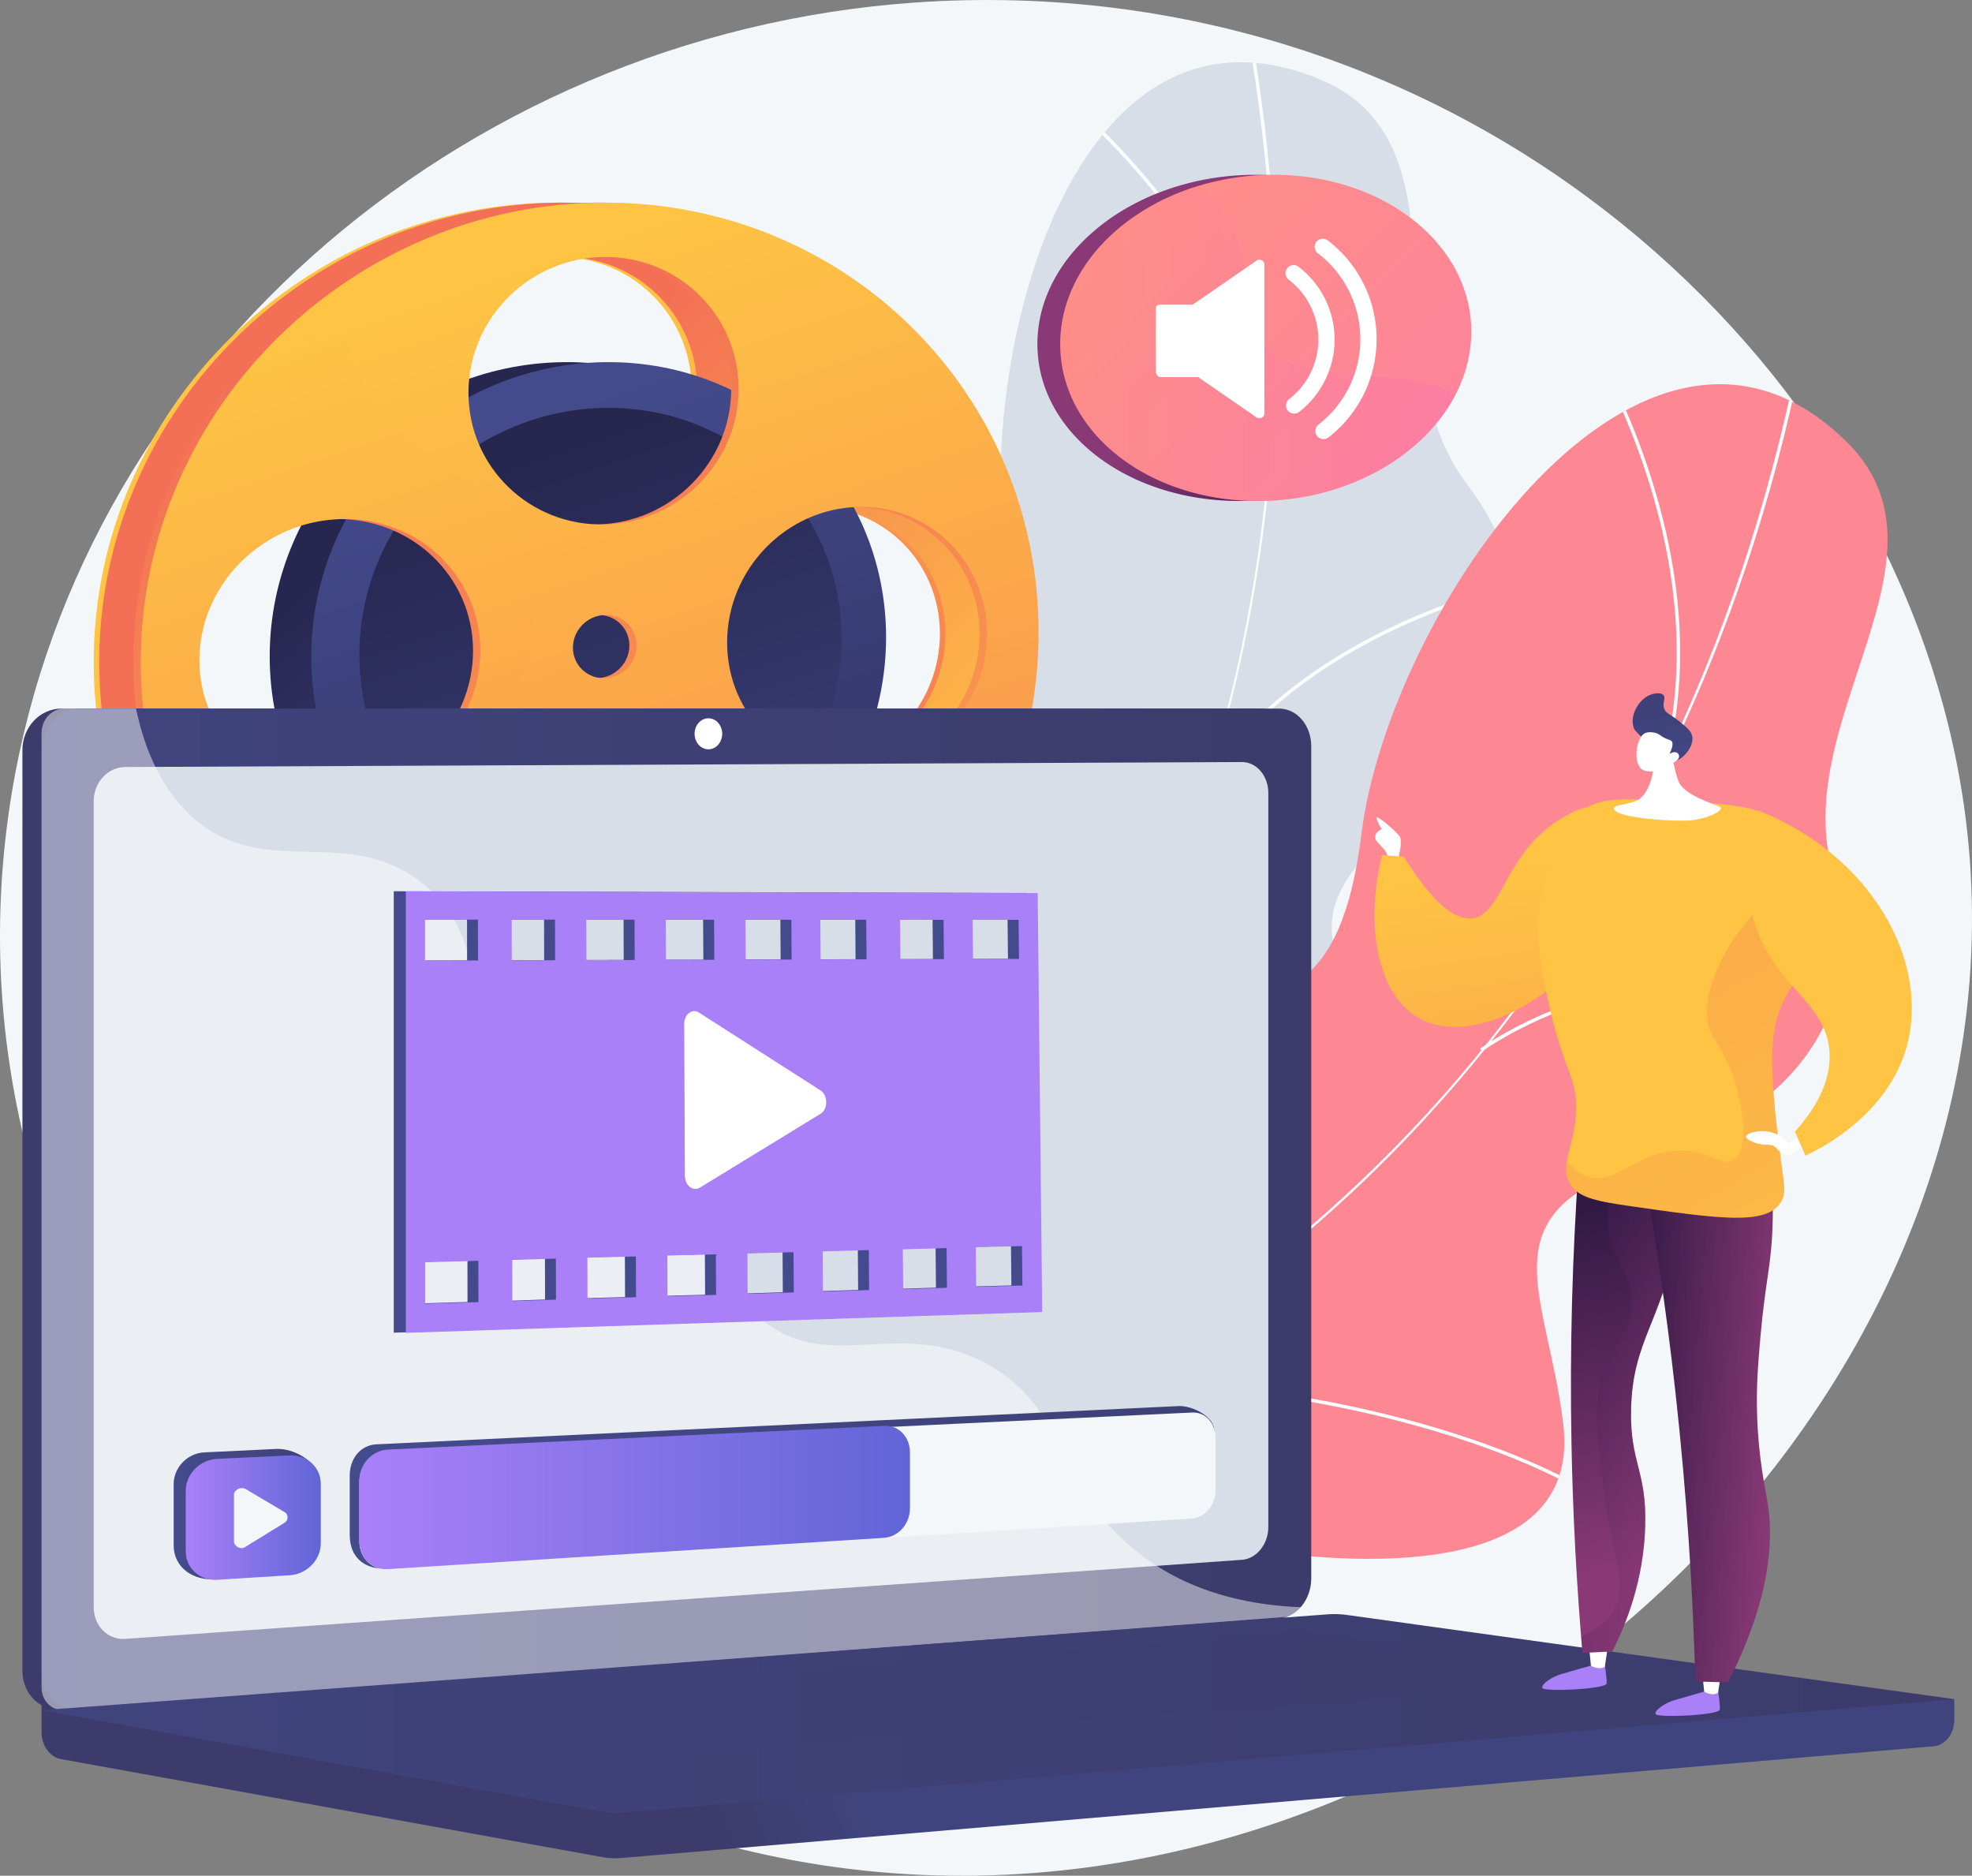
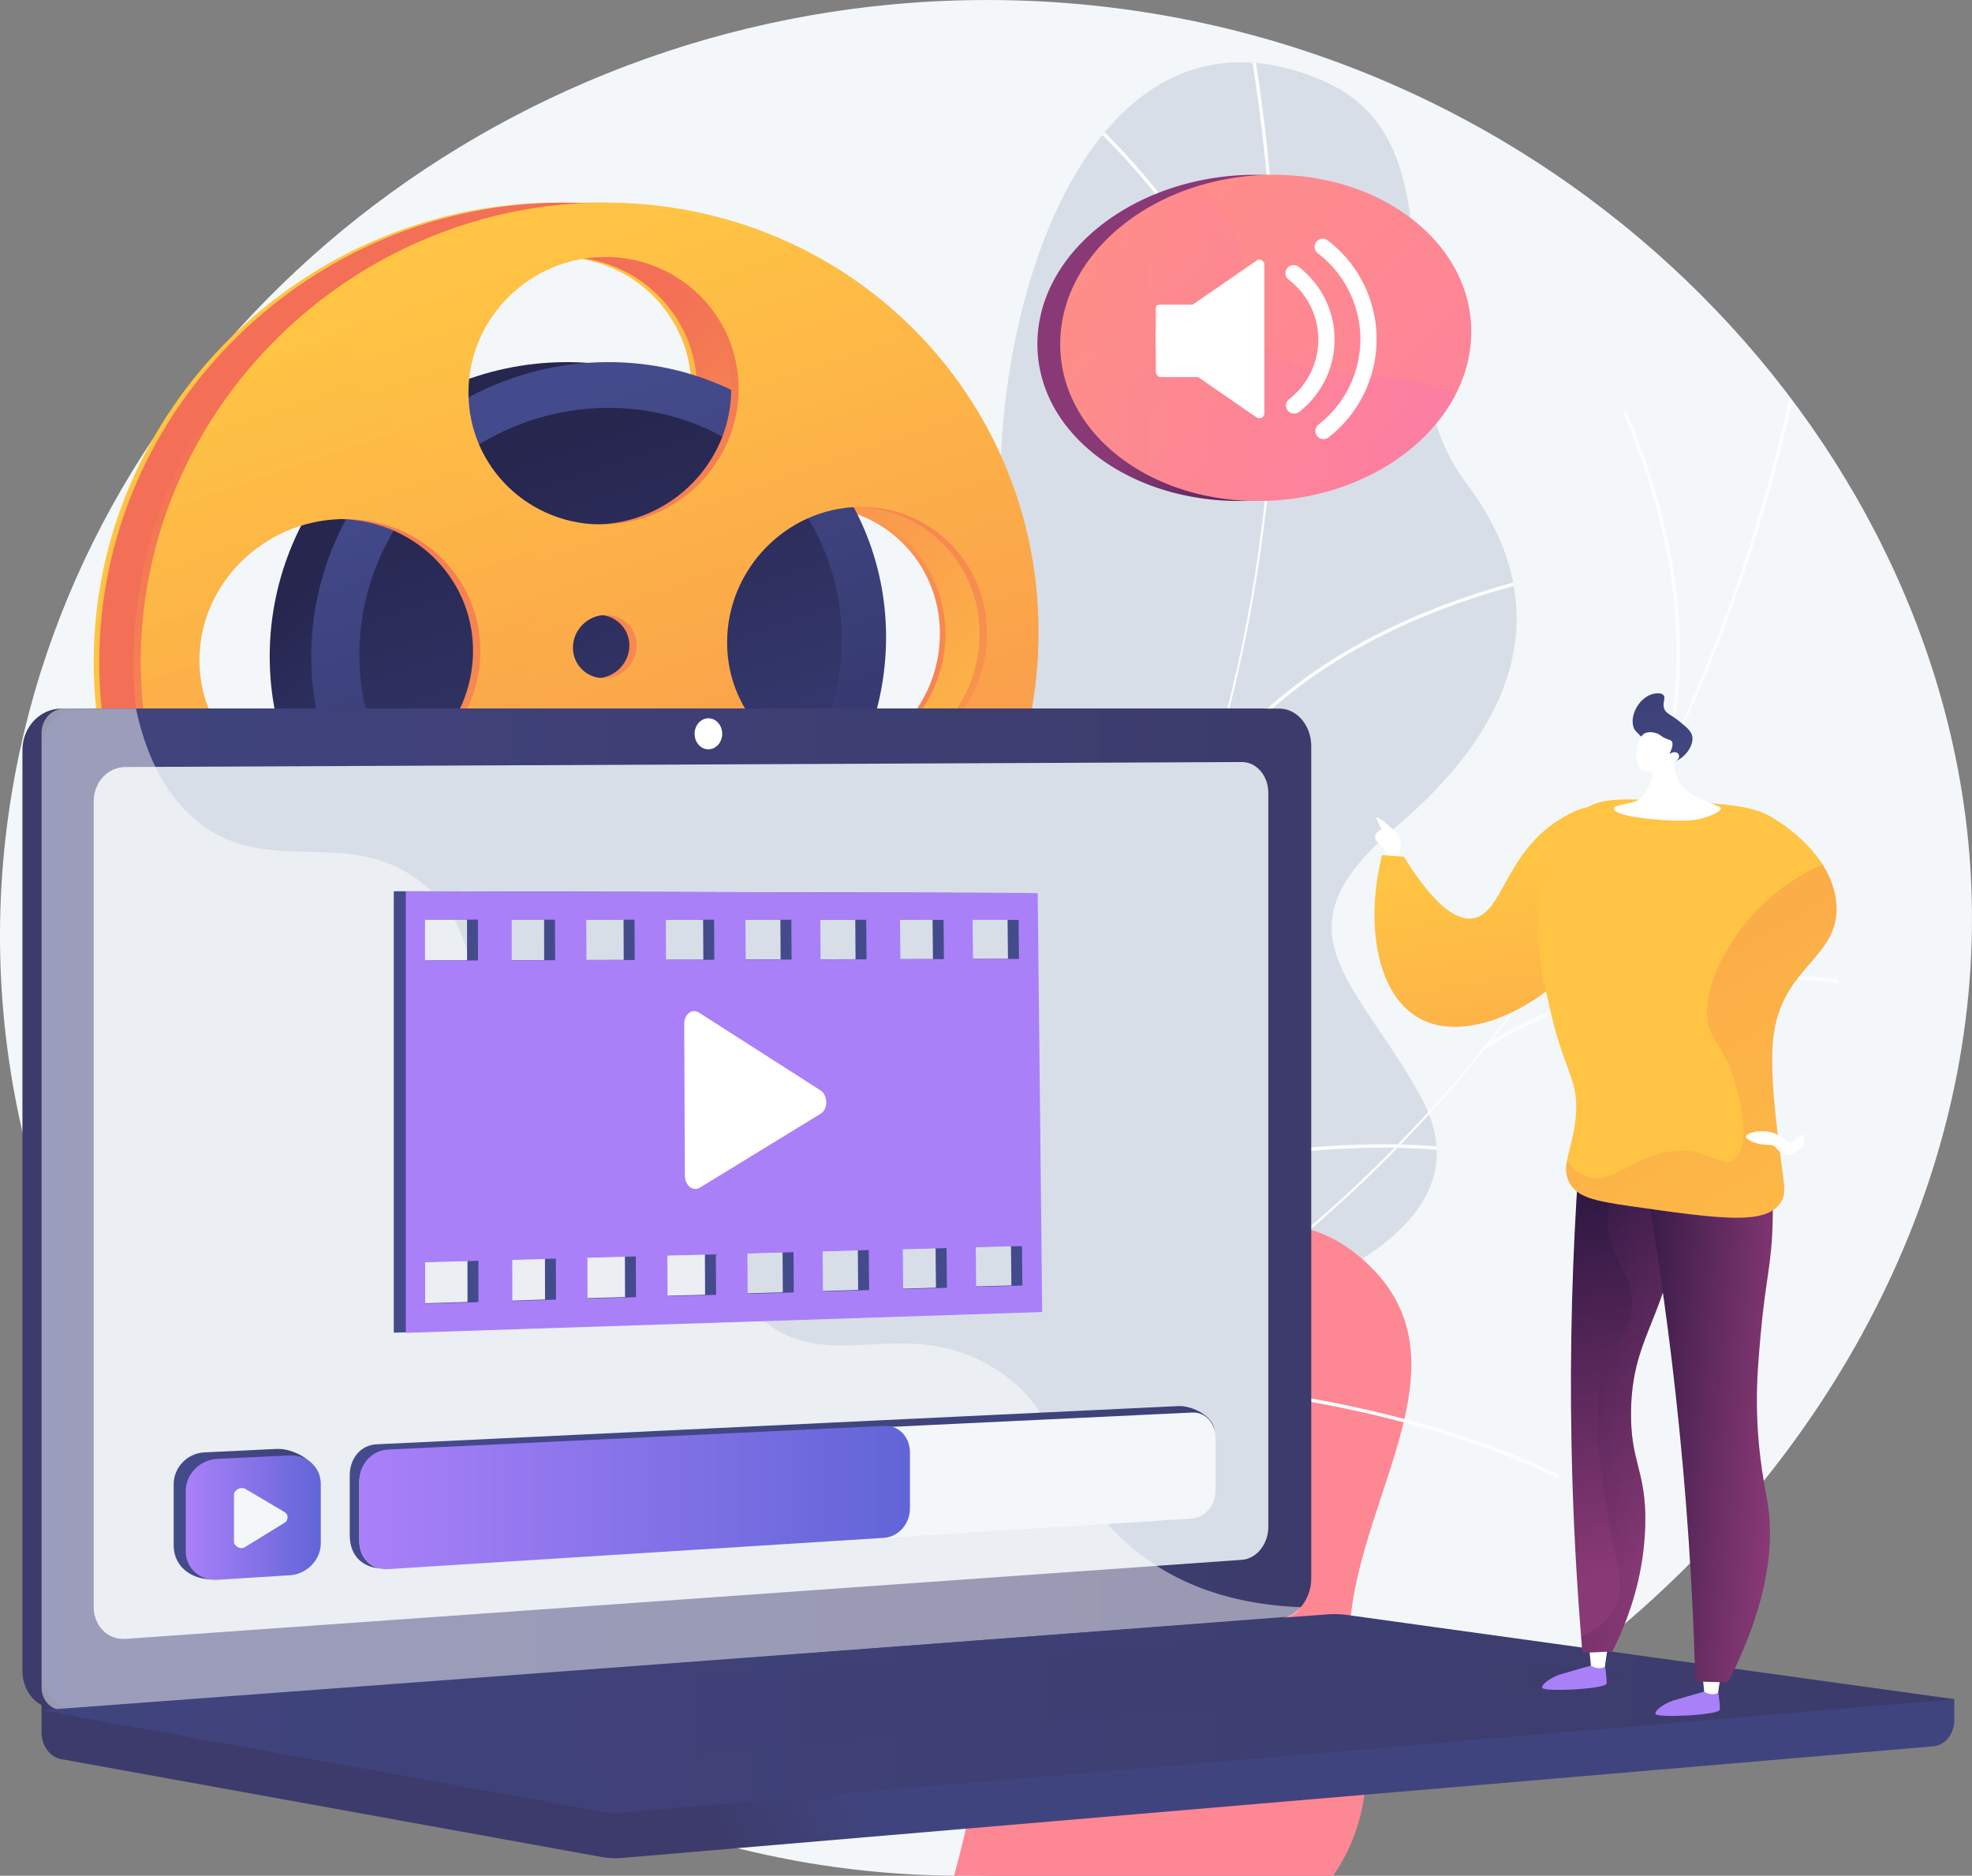
<svg xmlns="http://www.w3.org/2000/svg" xmlns:xlink="http://www.w3.org/1999/xlink" viewBox="0 0 2939.77 2795.92">
  <rect x="0" y="0" width="2939.77" height="2795.92" fill="#808080" stroke="none" />
  <defs>
    <style>.cls-1{fill:#d8dee8;}.cls-2{fill:#fe8794;}.cls-3{isolation:isolate;}.cls-32,.cls-4{fill:#f4f7fa;}.cls-25,.cls-32,.cls-5{mix-blend-mode:soft-light;}.cls-6{clip-path:url(#clip-path);}.cls-7{fill:#fcfdfe;}.cls-8{clip-path:url(#clip-path-2);}.cls-9{fill:url(#linear-gradient);}.cls-10{fill:url(#linear-gradient-2);}.cls-11{fill:url(#linear-gradient-3);}.cls-12{fill:url(#linear-gradient-4);}.cls-13{fill:url(#linear-gradient-5);}.cls-14{fill:url(#linear-gradient-6);}.cls-15{fill:url(#linear-gradient-7);}.cls-16{fill:url(#linear-gradient-8);}.cls-17,.cls-20,.cls-27,.cls-33,.cls-40,.cls-44{mix-blend-mode:multiply;}.cls-17,.cls-20,.cls-27,.cls-40,.cls-44{opacity:0.3;}.cls-17{fill:url(#linear-gradient-9);}.cls-18{fill:url(#linear-gradient-10);}.cls-19{fill:url(#linear-gradient-11);}.cls-20{fill:url(#linear-gradient-12);}.cls-21,.cls-25{fill:#fff;}.cls-22{fill:url(#linear-gradient-13);}.cls-23{fill:url(#linear-gradient-14);}.cls-24{fill:url(#linear-gradient-15);}.cls-25{opacity:0.48;}.cls-26{fill:url(#linear-gradient-16);}.cls-27{fill:url(#linear-gradient-17);}.cls-28{fill:url(#linear-gradient-18);}.cls-29{fill:url(#linear-gradient-19);}.cls-30{fill:url(#linear-gradient-20);}.cls-31{fill:url(#linear-gradient-21);}.cls-34{fill:url(#linear-gradient-22);}.cls-35{fill:url(#linear-gradient-23);}.cls-36{fill:url(#linear-gradient-24);}.cls-37{fill:url(#linear-gradient-25);}.cls-38{fill:url(#linear-gradient-26);}.cls-39{fill:url(#linear-gradient-27);}.cls-40{fill:url(#linear-gradient-28);}.cls-41{fill:url(#linear-gradient-29);}.cls-42{fill:url(#linear-gradient-30);}.cls-43{fill:url(#linear-gradient-31);}.cls-44{fill:url(#linear-gradient-32);}.cls-45{fill:url(#linear-gradient-33);}.cls-46{fill:url(#linear-gradient-34);}</style>
    <clipPath id="clip-path">
      <path class="cls-1" d="M1308.9,2335.07c-24,1.38-77.5-16.8-89.49-27.29C1139.65,2238,981.82,2117,967.64,2005.88c-2.42-19,78.2-52.18,86.72-71.62,46.27-33.64,64.4-42.44,92.67-96C1230.5,1680,932.55,1468.4,1205.61,1323c200-106.49,393.27-67,308.4-392.64s63.75-976,455.38-811.33c224.76,94.5,74.53,413.2,216.3,600.81,134.71,178.27,81.78,355.83-105,513.11s-58.07,227,37.77,402.49c115.12,210.77-222.72,315.45-382.81,350.47C1606.78,2014.13,1297.53,2172.92,1308.9,2335.07Z" />
    </clipPath>
    <clipPath id="clip-path-2">
      <path class="cls-2" d="M1319.52,2473.06c-22.83-7.61-65.79-44.27-73-58.45-48.31-94.33-150.23-265.08-122.31-373.59,4.76-18.53,91.95-19.57,107-34.48,55.42-14.15,75.53-15.63,121.61-55,136-116.15-62.55-422.93,244.92-457.06,225.21-25,390.18,83.13,431.71-250.8s420.08-883.25,723.08-585.47c173.89,170.9-83.52,411.48-21.16,638.2,59.26,215.45-55.57,360.86-287.21,438s-137.9,189.47-113.73,387.93c29,238.4-323.56,210.76-485.26,184.11C1715,2285,1368.91,2318.19,1319.52,2473.06Z" />
    </clipPath>
    <linearGradient id="linear-gradient" x1="1333.43" y1="1436.21" x2="639.71" y2="813.28" gradientUnits="userSpaceOnUse">
      <stop offset="0" stop-color="#f36f56" />
      <stop offset="1" stop-color="#ffc444" />
    </linearGradient>
    <linearGradient id="linear-gradient-2" x1="1341.69" y1="1436.21" x2="647.97" y2="813.28" gradientUnits="userSpaceOnUse">
      <stop offset="0" stop-color="#ffc444" />
      <stop offset="1" stop-color="#f36f56" />
    </linearGradient>
    <linearGradient id="linear-gradient-3" x1="1030.06" y1="1182.12" x2="614.78" y2="729.08" gradientUnits="userSpaceOnUse">
      <stop offset="0" stop-color="#444b8c" />
      <stop offset="1" stop-color="#26264f" />
    </linearGradient>
    <linearGradient id="linear-gradient-4" x1="735.11" y1="673.13" x2="1072.67" y2="1674.45" gradientUnits="userSpaceOnUse">
      <stop offset="0" stop-color="#26264f" />
      <stop offset="1" stop-color="#444b8c" />
    </linearGradient>
    <linearGradient id="linear-gradient-5" x1="775.48" y1="617.45" x2="1177.76" y2="1810.74" xlink:href="#linear-gradient-3" />
    <linearGradient id="linear-gradient-6" x1="797.07" y1="673.13" x2="1134.64" y2="1674.45" xlink:href="#linear-gradient-4" />
    <linearGradient id="linear-gradient-7" x1="685.28" y1="423.27" x2="1313.42" y2="2286.49" xlink:href="#linear-gradient" />
    <linearGradient id="linear-gradient-8" x1="696.29" y1="423.27" x2="1324.43" y2="2286.49" xlink:href="#linear-gradient-2" />
    <linearGradient id="linear-gradient-9" x1="535.58" y1="477.44" x2="1163.76" y2="2340.78" xlink:href="#linear-gradient-2" />
    <linearGradient id="linear-gradient-10" x1="-4585.65" y1="-8458.57" x2="-4374.66" y2="-8217.11" gradientTransform="translate(-2512.54 -7710.47) rotate(180)" gradientUnits="userSpaceOnUse">
      <stop offset="0" stop-color="#311944" />
      <stop offset="1" stop-color="#893976" />
    </linearGradient>
    <linearGradient id="linear-gradient-11" x1="1620.68" y1="238.07" x2="2831.01" y2="1446" gradientUnits="userSpaceOnUse">
      <stop offset="0" stop-color="#ff9085" />
      <stop offset="1" stop-color="#fb6fbb" />
    </linearGradient>
    <linearGradient id="linear-gradient-12" x1="1580.59" y1="511.88" x2="2169.84" y2="511.88" xlink:href="#linear-gradient-11" />
    <linearGradient id="linear-gradient-13" x1="1266.32" y1="2642.54" x2="1066" y2="2726.68" gradientUnits="userSpaceOnUse">
      <stop offset="0" stop-color="#40447e" />
      <stop offset="1" stop-color="#3c3b6b" />
    </linearGradient>
    <linearGradient id="linear-gradient-14" x1="940.38" y1="1751.97" x2="732.68" y2="1839.21" xlink:href="#linear-gradient-13" />
    <linearGradient id="linear-gradient-15" x1="61.94" y1="1802.26" x2="1954.75" y2="1802.26" xlink:href="#linear-gradient-13" />
    <linearGradient id="linear-gradient-16" x1="61.94" y1="2554.1" x2="2913.39" y2="2554.1" xlink:href="#linear-gradient-13" />
    <linearGradient id="linear-gradient-17" x1="341.57" y1="2530.52" x2="2430.81" y2="2530.52" xlink:href="#linear-gradient-13" />
    <linearGradient id="linear-gradient-18" x1="258.91" y1="2256.84" x2="473.8" y2="2256.84" gradientUnits="userSpaceOnUse">
      <stop offset="0" stop-color="#444b8c" />
      <stop offset="1" stop-color="#3e4177" />
    </linearGradient>
    <linearGradient id="linear-gradient-19" x1="521.36" y1="2217.36" x2="1810.24" y2="2217.36" xlink:href="#linear-gradient-18" />
    <linearGradient id="linear-gradient-20" x1="276.89" y1="2262.13" x2="478.22" y2="2262.13" gradientUnits="userSpaceOnUse">
      <stop offset="0" stop-color="#aa80f9" />
      <stop offset="1" stop-color="#6165d7" />
    </linearGradient>
    <linearGradient id="linear-gradient-21" x1="535.74" y1="2232.22" x2="1356.55" y2="2232.22" xlink:href="#linear-gradient-20" />
    <linearGradient id="linear-gradient-22" x1="806.62" y1="2361.81" x2="82.1" y2="4406.58" xlink:href="#linear-gradient-18" />
    <linearGradient id="linear-gradient-23" x1="1003.61" y1="1639.48" x2="1215.28" y2="1639.48" xlink:href="#linear-gradient-18" />
    <linearGradient id="linear-gradient-24" x1="824.27" y1="2361.92" x2="99.8" y2="4406.54" xlink:href="#linear-gradient-20" />
    <linearGradient id="linear-gradient-25" x1="2346.83" y1="2445.45" x2="2345.76" y2="2159.38" xlink:href="#linear-gradient-20" />
    <linearGradient id="linear-gradient-26" x1="2515.49" y1="2444.82" x2="2514.42" y2="2158.75" xlink:href="#linear-gradient-20" />
    <linearGradient id="linear-gradient-27" x1="2380.34" y1="1792.53" x2="2485.2" y2="2328.62" gradientTransform="matrix(1, 0, 0, 1, 0, 0)" xlink:href="#linear-gradient-10" />
    <linearGradient id="linear-gradient-28" x1="-835.56" y1="2033.19" x2="-677.51" y2="2033.19" gradientTransform="translate(3323.34 94.75) rotate(4.58)" xlink:href="#linear-gradient-10" />
    <linearGradient id="linear-gradient-29" x1="-746.33" y1="2055.76" x2="-506.4" y2="2055.76" gradientTransform="translate(3323.34 94.75) rotate(4.58)" xlink:href="#linear-gradient-10" />
    <linearGradient id="linear-gradient-30" x1="2226.24" y1="1294.94" x2="2403.18" y2="2431.29" xlink:href="#linear-gradient-2" />
    <linearGradient id="linear-gradient-31" x1="-522.92" y1="2497.27" x2="-345.98" y2="3633.63" gradientTransform="translate(3323.34 94.75) rotate(4.58)" xlink:href="#linear-gradient-2" />
    <linearGradient id="linear-gradient-32" x1="-264.14" y1="2084.24" x2="-799.6" y2="1315.51" gradientTransform="translate(3323.34 94.75) rotate(4.58)" xlink:href="#linear-gradient-2" />
    <linearGradient id="linear-gradient-33" x1="-315.75" y1="2465.02" x2="-138.81" y2="3601.37" gradientTransform="translate(3323.34 94.75) rotate(4.58)" xlink:href="#linear-gradient-2" />
    <linearGradient id="linear-gradient-34" x1="-715.33" y1="1178.84" x2="-779.36" y2="1016.23" gradientTransform="translate(3323.34 94.75) rotate(4.58)" xlink:href="#linear-gradient-18" />
  </defs>
  <g class="cls-3">
    <g id="Warstwa_2" data-name="Warstwa 2">
      <g id="Illustration">
        <path class="cls-4" d="M1227,2780.37C497.68,2669.93-95,1980.41,12.68,1214,104.54,560.41,677.58,51.77,1364.76,3.73q74.64-5.22,150.9-3.09c383.35,11.07,724,164.41,975.87,396.44C2742.26,628,2905.16,936.87,2934.82,1260.9,3013.81,2123,2134,2917.75,1227,2780.37Z" />
        <g class="cls-5">
          <path class="cls-1" d="M1308.9,2335.07c-24,1.38-77.5-16.8-89.49-27.29C1139.65,2238,981.82,2117,967.64,2005.88c-2.42-19,78.2-52.18,86.72-71.62,46.27-33.64,64.4-42.44,92.67-96C1230.5,1680,932.55,1468.4,1205.61,1323c200-106.49,393.27-67,308.4-392.64s63.75-976,455.38-811.33c224.76,94.5,74.53,413.2,216.3,600.81,134.71,178.27,81.78,355.83-105,513.11s-58.07,227,37.77,402.49c115.12,210.77-222.72,315.45-382.81,350.47C1606.78,2014.13,1297.53,2172.92,1308.9,2335.07Z" />
          <g class="cls-6">
            <path class="cls-7" d="M1098.24,2165.75l-3-4.11C1727.7,1691.45,2012.7,896.94,1857.57,36.33l5-.91C1936.12,443.29,1909.3,851.86,1785,1217,1654.38,1600.78,1416.89,1928.87,1098.24,2165.75Z" />
            <path class="cls-7" d="M2176.41,1717.57c-213.72-28.21-550.75,33.27-751.3,137.06l-2.35-4.55c201.34-104.19,539.72-165.91,754.31-137.59Z" />
            <path class="cls-7" d="M1221.35,2072l-4.07-3.1c71.1-93.39,92.26-219.15,62.88-373.76-21.53-113.37-69.24-239.33-141.78-374.39l4.51-2.42c72.79,135.51,120.67,262,142.3,375.85C1314.85,1850.31,1293.37,1977.43,1221.35,2072Z" />
            <path class="cls-7" d="M1800.65,1164.45l-4.22-2.89c125-182.93,342.46-266.46,502.9-304.32l1.17,5C2140.94,899.87,1924.7,982.87,1800.65,1164.45Z" />
            <path class="cls-7" d="M1897.13,666.56l-5.08.58C1863.8,419.16,1682.51,230,1577,139.37l3.33-3.89C1686.42,226.64,1868.69,416.84,1897.13,666.56Z" />
          </g>
        </g>
        <g class="cls-5">
-           <path class="cls-2" d="M1319.52,2473.06c-22.83-7.61-65.79-44.27-73-58.45-48.31-94.33-150.23-265.08-122.31-373.59,4.76-18.53,91.95-19.57,107-34.48,55.42-14.15,75.53-15.63,121.61-55,136-116.15-62.55-422.93,244.92-457.06,225.21-25,390.18,83.13,431.71-250.8s420.08-883.25,723.08-585.47c173.89,170.9-83.52,411.48-21.16,638.2,59.26,215.45-55.57,360.86-287.21,438s-137.9,189.47-113.73,387.93c29,238.4-323.56,210.76-485.26,184.11C1715,2285,1368.91,2318.19,1319.52,2473.06Z" />
+           <path class="cls-2" d="M1319.52,2473.06s420.08-883.25,723.08-585.47c173.89,170.9-83.52,411.48-21.16,638.2,59.26,215.45-55.57,360.86-287.21,438s-137.9,189.47-113.73,387.93c29,238.4-323.56,210.76-485.26,184.11C1715,2285,1368.91,2318.19,1319.52,2473.06Z" />
          <g class="cls-8">
            <path class="cls-7" d="M1186.39,2237.85l-1.31-4.95c761.53-203,1320.09-835.86,1494.13-1692.84l5,1c-82.49,406.15-258.47,775.85-508.92,1069.13C1912,1918.53,1570.05,2135.57,1186.39,2237.85Z" />
            <path class="cls-7" d="M2353.87,2220.05c-188.14-105.23-524-172.71-748.74-150.43l-.5-5.09c225.59-22.37,562.82,45.39,751.73,151Z" />
            <path class="cls-7" d="M1335.43,2196.28l-2.64-4.39c100.6-60.48,166.75-169.5,196.62-324,21.91-113.3,24.16-248,6.69-400.28l5.08-.58c17.53,152.82,15.26,288-6.74,401.83C1504.28,2024.85,1437.32,2135,1335.43,2196.28Z" />
            <path class="cls-7" d="M2209.24,1567.19l-2.86-4.24c183.75-123.77,416.71-121,579.78-96.82l-.75,5.06C2623.23,1447.18,2391.63,1444.34,2209.24,1567.19Z" />
            <path class="cls-7" d="M2483,1140.26l-4.94-1.35c65.44-240.85-33.08-483.6-97.63-606.86l4.53-2.38C2449.83,653.6,2548.86,897.72,2483,1140.26Z" />
          </g>
        </g>
        <path class="cls-9" d="M831.56,302c-376.2,0-691.88,306.71-691.88,685s315.68,663.84,691.88,638.58c362.37-24.34,646.49-330,646.49-683.52S1193.93,302,831.56,302Zm0,81c110.58-.46,199.32,87.53,199.32,196.53s-88.74,199.5-199.32,202.19c-111.83,2.73-203.43-85.22-203.43-196.46S719.73,383.5,831.56,383ZM879,962.22c0,25.95-21.22,47.75-47.46,48.7s-47.69-19.43-47.69-45.51,21.38-47.89,47.69-48.71S879,936.26,879,962.22ZM438.67,1180.34C322.32,1185.42,227,1097.59,227,984.11S322.32,776.4,438.67,773.67C553.69,771,646,858.9,646,970S553.69,1175.32,438.67,1180.34Zm392.89,364.24c-111.83,7.05-203.43-77.35-203.43-188.59s91.6-205.35,203.43-210.14c110.58-4.73,199.32,79.83,199.32,188.82S942.14,1537.61,831.56,1544.58Zm377.83-397.92c-107.58,4.7-195.67-79.88-195.67-189s88.09-199.58,195.67-202.11c106.39-2.49,191.78,82.18,191.78,189.1S1315.78,1142,1209.39,1146.66Z" />
        <path class="cls-10" d="M839.82,302c-376.2,0-691.88,306.71-691.88,685s315.68,663.84,691.88,638.58c362.37-24.34,646.49-330,646.49-683.52S1202.19,302,839.82,302Zm0,81c110.58-.46,199.32,87.53,199.32,196.53S950.4,779.07,839.82,781.76C728,784.49,636.39,696.54,636.39,585.3S728,383.5,839.82,383Zm47.46,579.18c0,25.95-21.22,47.75-47.46,48.7s-47.69-19.43-47.69-45.51,21.38-47.89,47.69-48.71S887.28,936.26,887.28,962.22ZM446.93,1180.34c-116.36,5.08-211.67-82.75-211.67-196.23S330.57,776.4,446.93,773.67C562,771,654.23,858.9,654.23,970S562,1175.32,446.93,1180.34Zm392.89,364.24C728,1551.63,636.39,1467.23,636.39,1356S728,1150.64,839.82,1145.85c110.58-4.73,199.32,79.83,199.32,188.82S950.4,1537.61,839.82,1544.58Zm377.83-397.92c-107.58,4.7-195.67-79.88-195.67-189s88.09-199.58,195.67-202.11c106.39-2.49,191.78,82.18,191.78,189.1S1324,1142,1217.65,1146.66Z" />
        <path class="cls-11" d="M1259,949.74c0,229.19-185.43,425.21-419.14,438.09C600.43,1401,402.06,1217.89,402.06,978.51S600.43,542.68,839.82,539.8C1073.53,537,1259,720.54,1259,949.74Z" />
        <path class="cls-12" d="M1192.76,952c0,193-156.44,357.53-352.94,367.68C639.32,1330,473.76,1176.27,473.76,976.1S639.32,611.09,839.82,608C1036.32,604.93,1192.76,759,1192.76,952Z" />
        <path class="cls-13" d="M1320.92,949.74c0,229.19-185.43,425.21-419.14,438.09C662.4,1401,464,1217.89,464,978.51S662.4,542.68,901.78,539.8C1135.49,537,1320.92,720.54,1320.92,949.74Z" />
        <path class="cls-14" d="M1254.73,952c0,193-156.45,357.53-353,367.68-200.5,10.35-366-143.37-366-343.54s165.55-365,366-368.12C1098.28,604.93,1254.73,759,1254.73,952Z" />
        <path class="cls-15" d="M890.77,302c-376.2,0-691.88,306.71-691.88,685s315.68,663.84,691.88,638.58c362.37-24.34,646.49-330,646.49-683.52S1253.14,302,890.77,302Zm0,81c110.58-.46,199.32,87.53,199.32,196.53s-88.74,199.5-199.32,202.19c-111.83,2.73-203.43-85.22-203.43-196.46S778.94,383.5,890.77,383Zm47.46,579.18c0,25.95-21.22,47.75-47.46,48.7s-47.69-19.43-47.69-45.51,21.38-47.89,47.69-48.71S938.23,936.26,938.23,962.22ZM497.88,1180.34c-116.35,5.08-211.67-82.75-211.67-196.23S381.53,776.4,497.88,773.67c115-2.7,207.3,85.23,207.3,196.37S612.9,1175.32,497.88,1180.34Zm392.89,364.24c-111.83,7.05-203.43-77.35-203.43-188.59s91.6-205.35,203.43-210.14c110.58-4.73,199.32,79.83,199.32,188.82S1001.35,1537.61,890.77,1544.58Zm377.83-397.92c-107.58,4.7-195.67-79.88-195.67-189S1161,758.11,1268.6,755.58c106.39-2.49,191.78,82.18,191.78,189.1S1375,1142,1268.6,1146.66Z" />
        <path class="cls-16" d="M901.78,302C525.58,302,209.9,608.71,209.9,987s315.68,663.84,691.88,638.58c362.37-24.34,646.49-330,646.49-683.52S1264.15,302,901.78,302Zm0,81c110.58-.46,199.32,87.53,199.32,196.53s-88.74,199.5-199.32,202.19C790,784.49,698.35,696.54,698.35,585.3S790,383.5,901.78,383Zm47.46,579.18c0,25.95-21.22,47.75-47.46,48.7s-47.69-19.43-47.69-45.51,21.38-47.89,47.69-48.71S949.24,936.26,949.24,962.22ZM508.89,1180.34c-116.35,5.08-211.67-82.75-211.67-196.23S392.54,776.4,508.89,773.67c115-2.7,207.3,85.23,207.3,196.37S623.91,1175.32,508.89,1180.34Zm392.89,364.24C790,1551.63,698.35,1467.23,698.35,1356s91.6-205.35,203.43-210.14c110.58-4.73,199.32,79.83,199.32,188.82S1012.36,1537.61,901.78,1544.58Zm377.83-397.92c-107.58,4.7-195.67-79.88-195.67-189S1172,758.11,1279.61,755.58c106.39-2.49,191.79,82.18,191.79,189.1S1386,1142,1279.61,1146.66Z" />
        <path class="cls-17" d="M1101,1330.39c0,1.43.11,2.84.11,4.28,0,109-88.74,202.94-199.32,209.91C790,1551.63,698.35,1467.23,698.35,1356c0-81.13,48.84-153.22,118.77-188.11a250.17,250.17,0,0,1-29.73-57.94c-39.75-111.88,36.07-157.14,7.36-265.21C755.93,698.56,595.49,699.86,534.66,561.89c-15.43-35-25.3-81.11-17.53-142.16C332.75,543.49,209.9,752.18,209.9,987c0,378.34,315.68,663.84,691.88,638.58,190.2-12.77,358.52-102.85,475.34-235.54a436.69,436.69,0,0,0-109.53-41.45C1205.75,1334.41,1155.11,1337,1101,1330.39Zm-592.1-150.05c-116.35,5.08-211.67-82.75-211.67-196.23S392.54,776.4,508.89,773.67c115-2.7,207.3,85.23,207.3,196.37S623.91,1175.32,508.89,1180.34Z" />
        <path class="cls-18" d="M1547.29,530.26c-.09-1-.18-2.06-.25-3.1-.07-.85-.13-1.71-.18-2.56-.08-1.24-.13-2.48-.18-3.73,0-.69-.07-1.37-.09-2.06-.06-1.95-.1-3.91-.1-5.88a194.08,194.08,0,0,1,1.67-25.37,199.22,199.22,0,0,1,10.58-42.68c.72-2,1.48-3.94,2.26-5.89a215.66,215.66,0,0,1,10.84-22.93,244.9,244.9,0,0,1,34.08-47.49q4.47-4.94,9.25-9.68t9.81-9.32a311.15,311.15,0,0,1,44.49-33.41c2-1.26,4-2.5,6.11-3.71q6.15-3.66,12.54-7.09a361.83,361.83,0,0,1,47.15-21.09q7.07-2.58,14.31-4.91t14.64-4.37q7.41-2.06,15-3.83a404,404,0,0,1,86.91-10.6c2.58,0,5.14,0,7.7,0l2.46,0c1.74,0,3.48,0,5.22.08l2.8.09c1.61,0,3.23.1,4.84.17l2.86.14c1.59.08,3.18.16,4.77.26l2.76.19c1.62.11,3.24.23,4.85.36l2.6.22c1.68.15,3.35.3,5,.47l2.35.25c1.78.19,3.56.39,5.33.6l1.95.24q2.94.38,5.86.79l1.34.19c2.26.33,4.51.67,6.75,1l.39.06a369.33,369.33,0,0,1,41.69,9.32l0,0C2092.47,308,2172.8,393.22,2172.8,494.31c0,131.44-135.77,244.18-306.71,252-165.07,7.55-303.26-85.08-318.23-210.68-.1-.82-.2-1.64-.29-2.46S1547.38,531.23,1547.29,530.26Z" />
        <path class="cls-19" d="M2193.31,494.3c0,32.93-8.34,64.68-23.47,93.9-45.23,87.44-151.25,152.26-276.58,158.12-171.1,8-312.67-96.42-312.67-233.4,0-107.14,86.67-199.64,206.32-235.92a384.64,384.64,0,0,1,106.35-16.43C2060.47,258.2,2193.31,362.89,2193.31,494.3Z" />
        <path class="cls-20" d="M2169.84,588.2c-45.23,87.44-151.25,152.26-276.58,158.12-171.1,8-312.67-96.42-312.67-233.4,0-107.14,86.67-199.64,206.32-235.92,27,20,52.35,52.6,65,105.7a314.71,314.71,0,0,1,7.73,53.46c5.9,94.23,64.18,112.86,134.28,120.19C2052.17,562.46,2118.53,560.77,2169.84,588.2Z" />
        <path class="cls-21" d="M1880.73,387.8a7.2,7.2,0,0,0-7.19.42l-93.13,64.23L1723.06,492V518.5l60.7,41.91,89.52,61.83a7.66,7.66,0,0,0,7.45.42c2.21-1.16,4.12-3.45,4.12-5.94v-223C1884.85,391.25,1882.94,389,1880.73,387.8Z" />
        <path class="cls-21" d="M1812.94,454.14V562h-83.17c-3.7,0-6.71-4.59-6.71-8.3V459.16c0-3.71,3-5,6.71-5Z" />
        <path class="cls-21" d="M1929.29,616.55a12.11,12.11,0,0,1-7.43-21.68,112.23,112.23,0,0,0-.58-177.85A12.11,12.11,0,1,1,1936,397.79a136.45,136.45,0,0,1,.7,216.21A12,12,0,0,1,1929.29,616.55Z" />
        <path class="cls-21" d="M1973,654.5a12.11,12.11,0,0,1-7.43-21.67,161,161,0,0,0-.83-255.15,12.11,12.11,0,1,1,14.73-19.22,185.22,185.22,0,0,1,1,293.49A12,12,0,0,1,1973,654.5Z" />
        <path class="cls-22" d="M2913.39,2532.71,61.94,2507.65v74.15c0,20.13,12.44,37.25,29.28,40.3l806.3,146a109.24,109.24,0,0,0,28.93,1.37L2882.4,2603c17.46-1.49,31-18.65,31-39.33Z" />
        <path class="cls-23" d="M1878.61,2412.5,91.43,2548.16c-32,2.43-58-23.37-58-57.62V1118.23c0-34.26,26-62,58-62H1878.61c26.34,0,47.65,25.1,47.65,56.06V2352.82C1926.26,2383.78,1905,2410.5,1878.61,2412.5Z" />
        <path class="cls-24" d="M1907.1,2412.5,119.92,2548.16c-32,2.43-58-23.37-58-57.62V1118.23c0-34.26,26-62,58-62H1907.1c26.35,0,47.65,25.1,47.65,56.06V2352.82C1954.75,2383.78,1933.45,2410.5,1907.1,2412.5Z" />
        <path class="cls-1" d="M1851.43,2325,186.86,2442.88c-26,1.84-47.18-19.33-47.18-47.29V1194.12c0-28,21.15-50.72,47.18-50.84l1664.57-7.4c21.73-.09,39.31,20.47,39.31,45.94V2276.14C1890.74,2301.61,1873.16,2323.5,1851.43,2325Z" />
        <path class="cls-21" d="M1076.63,1093.74c0,12.75-9.2,23.12-20.56,23.16s-20.6-10.3-20.6-23.08,9.23-23.14,20.6-23.15S1076.63,1081,1076.63,1093.74Z" />
        <path class="cls-25" d="M1476.51,2036.12c-137.77-79.62-246.11,21.27-350.66-78.27-63.38-60.36-32.26-105.36-110.25-195.55C929.21,1662.41,873,1696,786.16,1606.08,676.39,1492.41,731.29,1404,636.74,1322.35,522,1223.34,398.33,1315,289.14,1220c-47.1-41-72.94-100.49-86.43-163.81H95.87c-18.73,0-33.93,16.29-33.93,36.4V2515.13c0,20.11,15.2,35.25,33.93,33.82L1917.3,2410.08c8.93-.68,16.86-6.29,22-14.42-133.34-5.21-215.25-53.23-267.61-102.86C1569.2,2195.71,1587,2100,1476.51,2036.12Z" />
        <path class="cls-26" d="M1978.34,2406.35,61.94,2549.14l835.58,151.33a109.66,109.66,0,0,0,28.93,1.37l1986.94-169.13-904.57-125.39A143.91,143.91,0,0,0,1978.34,2406.35Z" />
        <polygon class="cls-27" points="341.57 2552.73 1937.03 2432.08 2430.81 2499.98 849.1 2628.95 341.57 2552.73" />
        <path class="cls-28" d="M412.12,2159.72l-107.26,5.13c-25.65,1.21-45.95,22.47-45.95,47.46v90.52c0,37.24,33.39,52.68,59,51.06l94.45-15.49c25.08-1.58,45.14-22.77,45.14-47.34l16.26-88.22C473.8,2178.27,437.2,2158.53,412.12,2159.72Z" />
        <path class="cls-29" d="M1757.12,2095.85l-1195.76,57c-24.57,1.17-40,21.93-40,46.38v88.57c0,37.08,25.71,49.77,48.41,50.3,1.51.06,2.09.91,3.64.81l719.5-55.66c.42,0,.31-.1.72-.14L1757.21,2254c19.64-1.24,35.25-19.87,35.25-41.63l17.78-79.53C1810.24,2111.07,1776.76,2094.92,1757.12,2095.85Z" />
        <path class="cls-30" d="M432.34,2169.4,324,2174.53c-25.64,1.22-47.08,22.47-47.08,47.46v90.5c0,25,21.16,43.94,46.81,42.33L432.2,2348c25.07-1.58,46-22.77,46-47.34v-89C478.22,2187.15,457.41,2168.2,432.34,2169.4Z" />
        <path class="cls-4" d="M1812,2143.12v78.78c0,21.74-16,40.38-35.67,41.61L578.39,2339c-24.55,1.54-42.65-17-42.65-41.48v-88.56c0-24.45,18-45.22,42.58-46.39l1199-57.1C1797,2104.48,1812,2121.37,1812,2143.12Z" />
        <path class="cls-31" d="M1356.55,2165.15v83.15c0,23-17.29,42.68-39,44l-738.94,46.59c-24.81,1.56-42.92-17.2-42.92-41.9v-89.46c0-24.7,18.21-45.68,43-46.86l739.84-35.28C1340.26,2124.41,1356.55,2142.19,1356.55,2165.15Z" />
        <path class="cls-32" d="M424.55,2254.08l-58.64-34.71c-2.78-1.65-8-1.64-10.81,0s-6.31,4.74-6.31,8.06v71.08c0,3.31,3.51,6.34,6.31,7.92a10.54,10.54,0,0,0,9.92-.24l59.08-36.38a9.54,9.54,0,0,0,4.56-7.94A8.83,8.83,0,0,0,424.55,2254.08Z" />
        <g class="cls-33">
          <path class="cls-34" d="M587,1328.46v658l949.42-31-7.15-624.38Zm109.93,612.21-79.44,2.41,0-61.84,79.38-2.14Zm-.63-509.22-79,.21,0-61.13,78.92,0ZM812.51,1937l-65,2.25-.11-61.41,65-2Zm-1.29-505.89-64.67.25-.11-60.7h64.63ZM931.8,1933.36l-72.31,2.08-.18-61,72.26-1.84Zm-2-502.61-71.9.18-.19-60.3,71.86,0Zm121.34,499.13-72.36,2-.27-60.6,72.32-1.78Zm-2.62-499.43-72,.16-.27-59.91,71.91,0ZM1167,1926.18l-68.79,2.28-.35-60.23,68.75-2Zm-3.26-496.09-68.41.23-.35-59.55,68.37,0Zm115.55,492.62-68.83,2.2-.42-59.83,68.78-2Zm-3.87-492.94L1207,1430l-.42-59.16,68.42,0Zm119.86,489.56-65.25,2.1-.5-59.45,65.21-1.86Zm-4.49-489.84-64.91.18-.49-58.79,64.86,0ZM1507.74,1916l-68.92,1.91-.57-59.06,68.88-1.7Zm-5.09-486.83-68.56.17-.56-58.41,68.51,0Z" />
          <path class="cls-35" d="M1004.69,1752.21l-1.08-226.08c-.06-14.48,11.74-23.59,22-17l181.19,116c11.2,7.17,11.35,27.92.25,34.71L1026.9,1770.08C1016.68,1776.33,1004.76,1766.76,1004.69,1752.21Z" />
        </g>
        <path class="cls-36" d="M605,1328.67v658l948.68-31-6.73-624.41ZM713.22,1940.9l-79.44,2.4,0-61.84,79.38-2.14Zm-.63-509.26-79,.21,0-61.12,78.93,0Zm116.25,505.55-65.05,2.25-.11-61.42,65-2Zm-1.29-505.92-64.67.25-.11-60.71h64.62Zm120.6,502.31-72.32,2.08-.19-61,72.27-1.84Zm-2-502.63-71.91.17-.18-60.3,71.86,0Zm121.36,499.16-72.37,2-.27-60.61,72.32-1.78Zm-2.63-499.47-72,.17-.26-59.92,71.92,0Zm118.48,495.77-68.8,2.27-.35-60.23,68.75-2Zm-3.27-496.12-68.42.22-.34-59.55,68.37,0Zm115.57,492.65-68.84,2.2-.42-59.84,68.79-2Zm-3.87-493-68.47.21-.42-59.17,68.42,0Zm119.88,489.59-65.26,2.09-.51-59.45,65.22-1.86Zm-4.5-489.87-64.91.18-.5-58.8,64.87.06Zm117,486.55-68.93,1.92-.57-59.07,68.88-1.7Zm-5.09-486.85-68.57.16-.57-58.41,68.53,0Z" />
        <path class="cls-21" d="M1021,1752.42,1020,1526.33c-.07-14.48,11.74-23.59,22-17l181.22,116c11.19,7.17,11.34,27.92.24,34.71L1043.26,1770.3C1033,1776.55,1021.1,1767,1021,1752.42Z" />
        <path class="cls-21" d="M2084.22,1281.19s7.38-27.7,2.15-34.78-37.24-35.4-34.16-26.16a59.29,59.29,0,0,0,7.69,15.39s-17.23,8-6.15,20,14.77,14.78,15.39,25.55S2076.83,1295.65,2084.22,1281.19Z" />
        <path class="cls-37" d="M2391.69,2476.85s3.91,24,3.41,32.48-95.11,12.89-96.06,6.5,15.64-16.54,27.32-20.13,45.86-13.15,45.86-13.15Z" />
        <path class="cls-21" d="M2368.72,2453l3,29.79s11,7.26,20.67,1.65l4.85-32.42Z" />
        <path class="cls-38" d="M2560.5,2515.69s3.91,23.95,3.41,32.48-95.11,12.88-96.06,6.5,15.63-16.55,27.31-20.13,45.87-13.15,45.87-13.15Z" />
        <path class="cls-21" d="M2537.53,2491.8l3,29.79s11,7.27,20.67,1.66l4.85-32.43Z" />
        <path class="cls-39" d="M2385.89,1675.3q-16.39,33.26-32.81,66.52c-8.79,126.53-13.16,264.12-10.36,411.26,2.09,109.47,7.94,213.17,16.35,310.52l44.48-2c21.44-42.56,46.75-107,49.08-186.61,2.43-83-22.73-94-21.14-173.52,2.07-103,45.27-130.51,68.29-254.43,8.8-47.39,14.72-109.29,7.68-184.38Z" />
        <path class="cls-40" d="M2507.46,1662.62l-65.65,6.85c-39.4,68.55-50.4,139.91-43.48,171.47,9.78,44.66,35.65,59,34.23,103.79-1.41,44.37-27.55,55.87-44.13,108.16-11.48,36.2-8.45,69.48-1.92,134.58,13.15,131.11,44.81,171.21,18.29,214.2-7.53,12.21-21.11,26.76-47.71,37.87.65,8,1.29,16.1,2,24.06l44.48-2c21.44-42.56,46.75-107,49.08-186.61,2.43-83-22.73-94-21.14-173.53,2.07-103,45.27-130.5,68.29-254.42C2508.58,1799.61,2514.5,1737.72,2507.46,1662.62Z" />
        <path class="cls-41" d="M2444.73,1715.22c20.53,111.94,38.66,231.75,52.81,358.82,17.08,153.42,26.2,298.05,29.78,432.34l48.83,1.38c64.13-126.87,68-212.89,58.8-268.89-3.56-21.58-13.24-63.9-15.45-127.14-1.54-44.08,1.28-77.63,4.79-118,7.7-88.43,17.05-107.73,18.39-175.37,1.26-63.47,1.52-95.59-16.6-114.34C2578.34,1654.67,2454.15,1710.85,2444.73,1715.22Z" />
        <path class="cls-42" d="M2092.73,1276.92l-32.47-2.27c-25.53,103.19-7.22,203.28,50.41,240.09,90,57.51,257.38-50.85,293.64-168.83,15.92-51.78,12.29-126.51-19.52-141-8.83-4-22.53-4.65-52.22,12-88.65,49.78-91,143.85-136.05,151.82C2176.48,1372.24,2144.12,1359.47,2092.73,1276.92Z" />
        <path class="cls-43" d="M2340.63,1764.52c-15.6-25.88,4-50.83,8.45-99.85,5.05-55.56-16.35-64.81-37.52-156.89-14.08-61.23-27.59-120-11.46-188.83,7.73-33,20.84-88.92,67.13-115.94,23.89-13.94,56.51-12.54,120.77-9.18,79.47,4.15,119.2,6.23,148.83,21.84,4.34,2.28,94.48,51.31,100.69,131.24,6.32,81.35-82.28,92.28-94.09,200.76-5.31,48.7,4.15,123.6,10.28,172.18,5.89,46.65,9.94,58.59.73,72.71-22.18,34-90.11,24.34-226,4.94C2375.2,1789.89,2352.26,1783.83,2340.63,1764.52Z" />
        <path class="cls-44" d="M2547.32,1530.22c5.75,21.15,26.4,36.94,40.79,88.37,3.1,11.1,25.21,90.17-3.47,109.64-16.57,11.24-31.44-10.06-71.66-12.84-69.68-4.82-102.88,53.74-148.39,37.75-7.9-2.78-18.33-8.69-28.74-22.29-2.07,12.25-1.72,22.89,4.78,33.67,11.63,19.31,34.57,25.37,87.86,33,135.84,19.4,203.77,29.1,226-4.94,9.21-14.12,5.16-26.06-.73-72.71-6.13-48.58-15.59-123.48-10.28-172.18,11.81-108.48,100.41-119.41,94.09-200.76-1.69-21.75-9.69-41.11-20.39-58C2604.75,1334.42,2529.27,1463.78,2547.32,1530.22Z" />
        <path class="cls-21" d="M2689.27,1690.24l-22.49,14.36c-4-4.66-13.38-14.07-28-17.28-16.44-3.62-35.31,1.57-35.75,6.82-.35,4.2,11.14,8.44,12.92,9.1,14.34,5.29,25,.89,30.79,6.66,2,2,4.6,5.83,10.48,9.35a32,32,0,0,0,4,2.07c9.57,3.72,26-13,27.41-14.4Z" />
-         <path class="cls-45" d="M2622.84,1395.33c-16.27-38.95-27.54-98.6-1.85-187.18,169.29,66.71,255.62,224.84,221.91,350.19C2815.11,1661.68,2714,1712,2691.46,1722.6q-7.87-17.91-15.74-35.83c26.13-29.1,55.58-72.14,51.42-121.25C2721.36,1497.44,2655.77,1474.21,2622.84,1395.33Z" />
        <path class="cls-21" d="M2492.16,1113.69s1.34,29.61,10.53,51.79c8.31,20,52,32.64,60.86,37.11s-16.6,17.55-42.15,20.12-98.55-3.23-111.71-12.92,10.58-9,28.82-15.66,28.79-42.37,25.57-58.56S2492.16,1113.69,2492.16,1113.69Z" />
        <path class="cls-46" d="M2451.74,1103c-13.26-13-15.11-14.55-16.56-19-5.79-18.08,8.23-42.84,26.61-48.93,1-.32,13.29-4.26,18,1.09,4,4.54-1.88,10.82.91,19.57,2.62,8.2,9.73,8.81,22.9,19.57,10.85,8.85,17.6,14.35,19.15,22.1,3.21,16-16.11,39.09-33.22,38.46C2483.38,1135.54,2481.7,1132.39,2451.74,1103Z" />
        <path class="cls-21" d="M2487.86,1138.23s-14.1,16-35.57,10.68c-19.23-4.72-14.33-48.85-.26-55.9,4.7-2.35,13.23-2.16,19.64.94,3.79,1.82,4.84,3.72,11.09,6.58,5.77,2.64,7.59,2.28,9.14,4.14,1.94,2.32,2.78,7.32-3.3,19.4,4.38-3.1,9.09-3.75,12-1.7a6.74,6.74,0,0,1,2.14,3C2504.56,1130.82,2498.88,1136.38,2487.86,1138.23Z" />
      </g>
    </g>
  </g>
</svg>